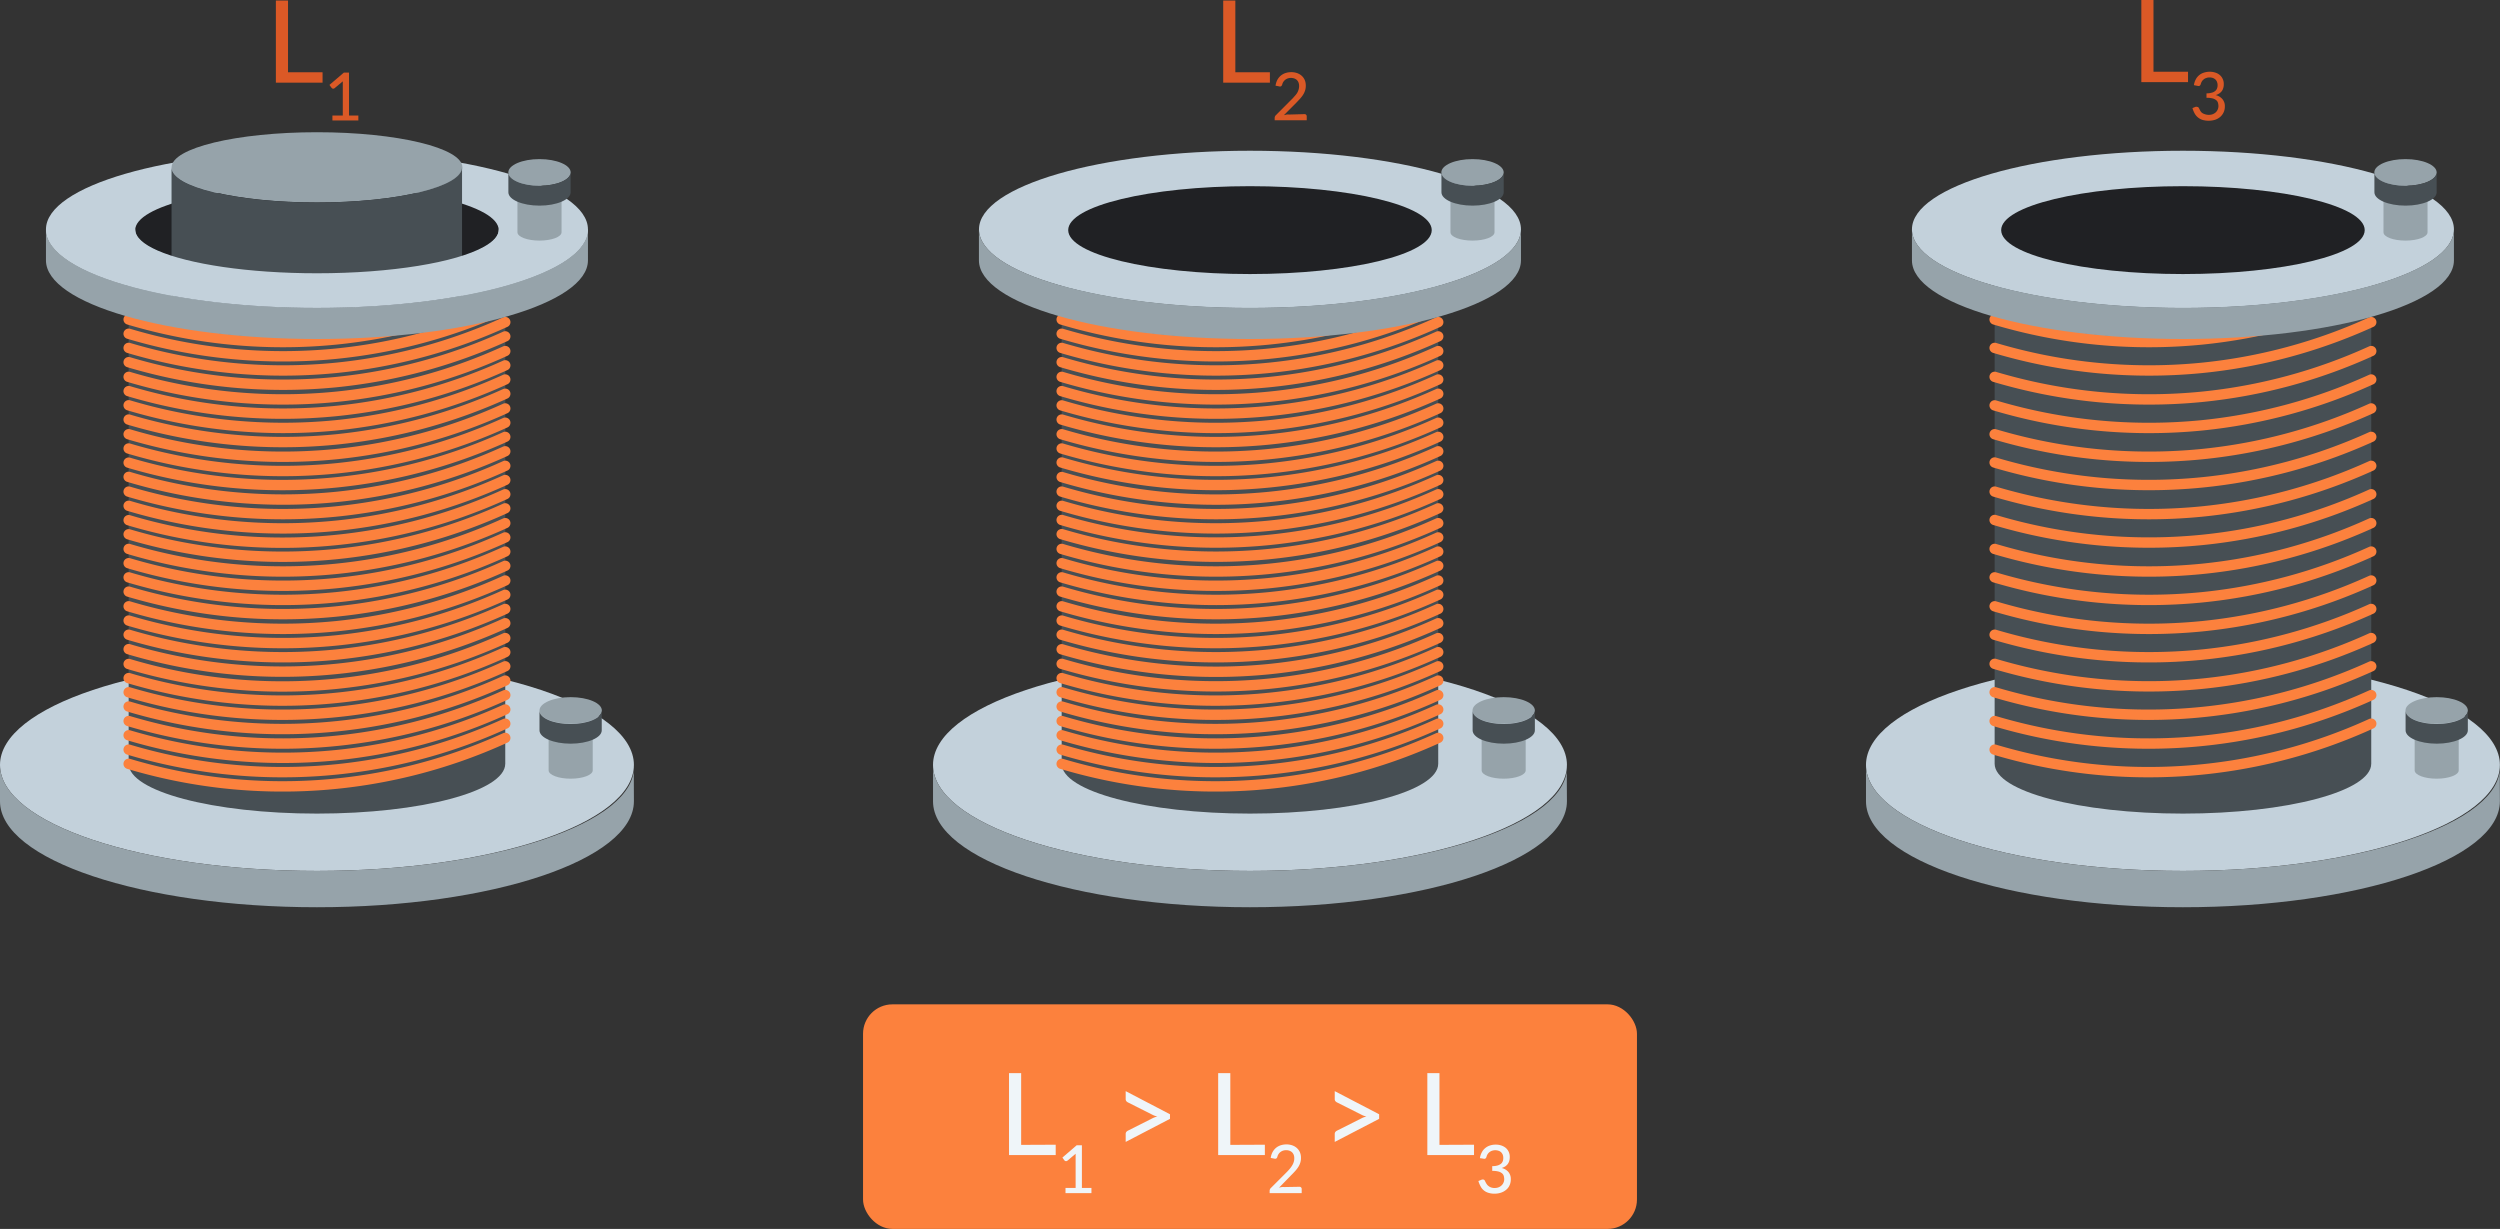
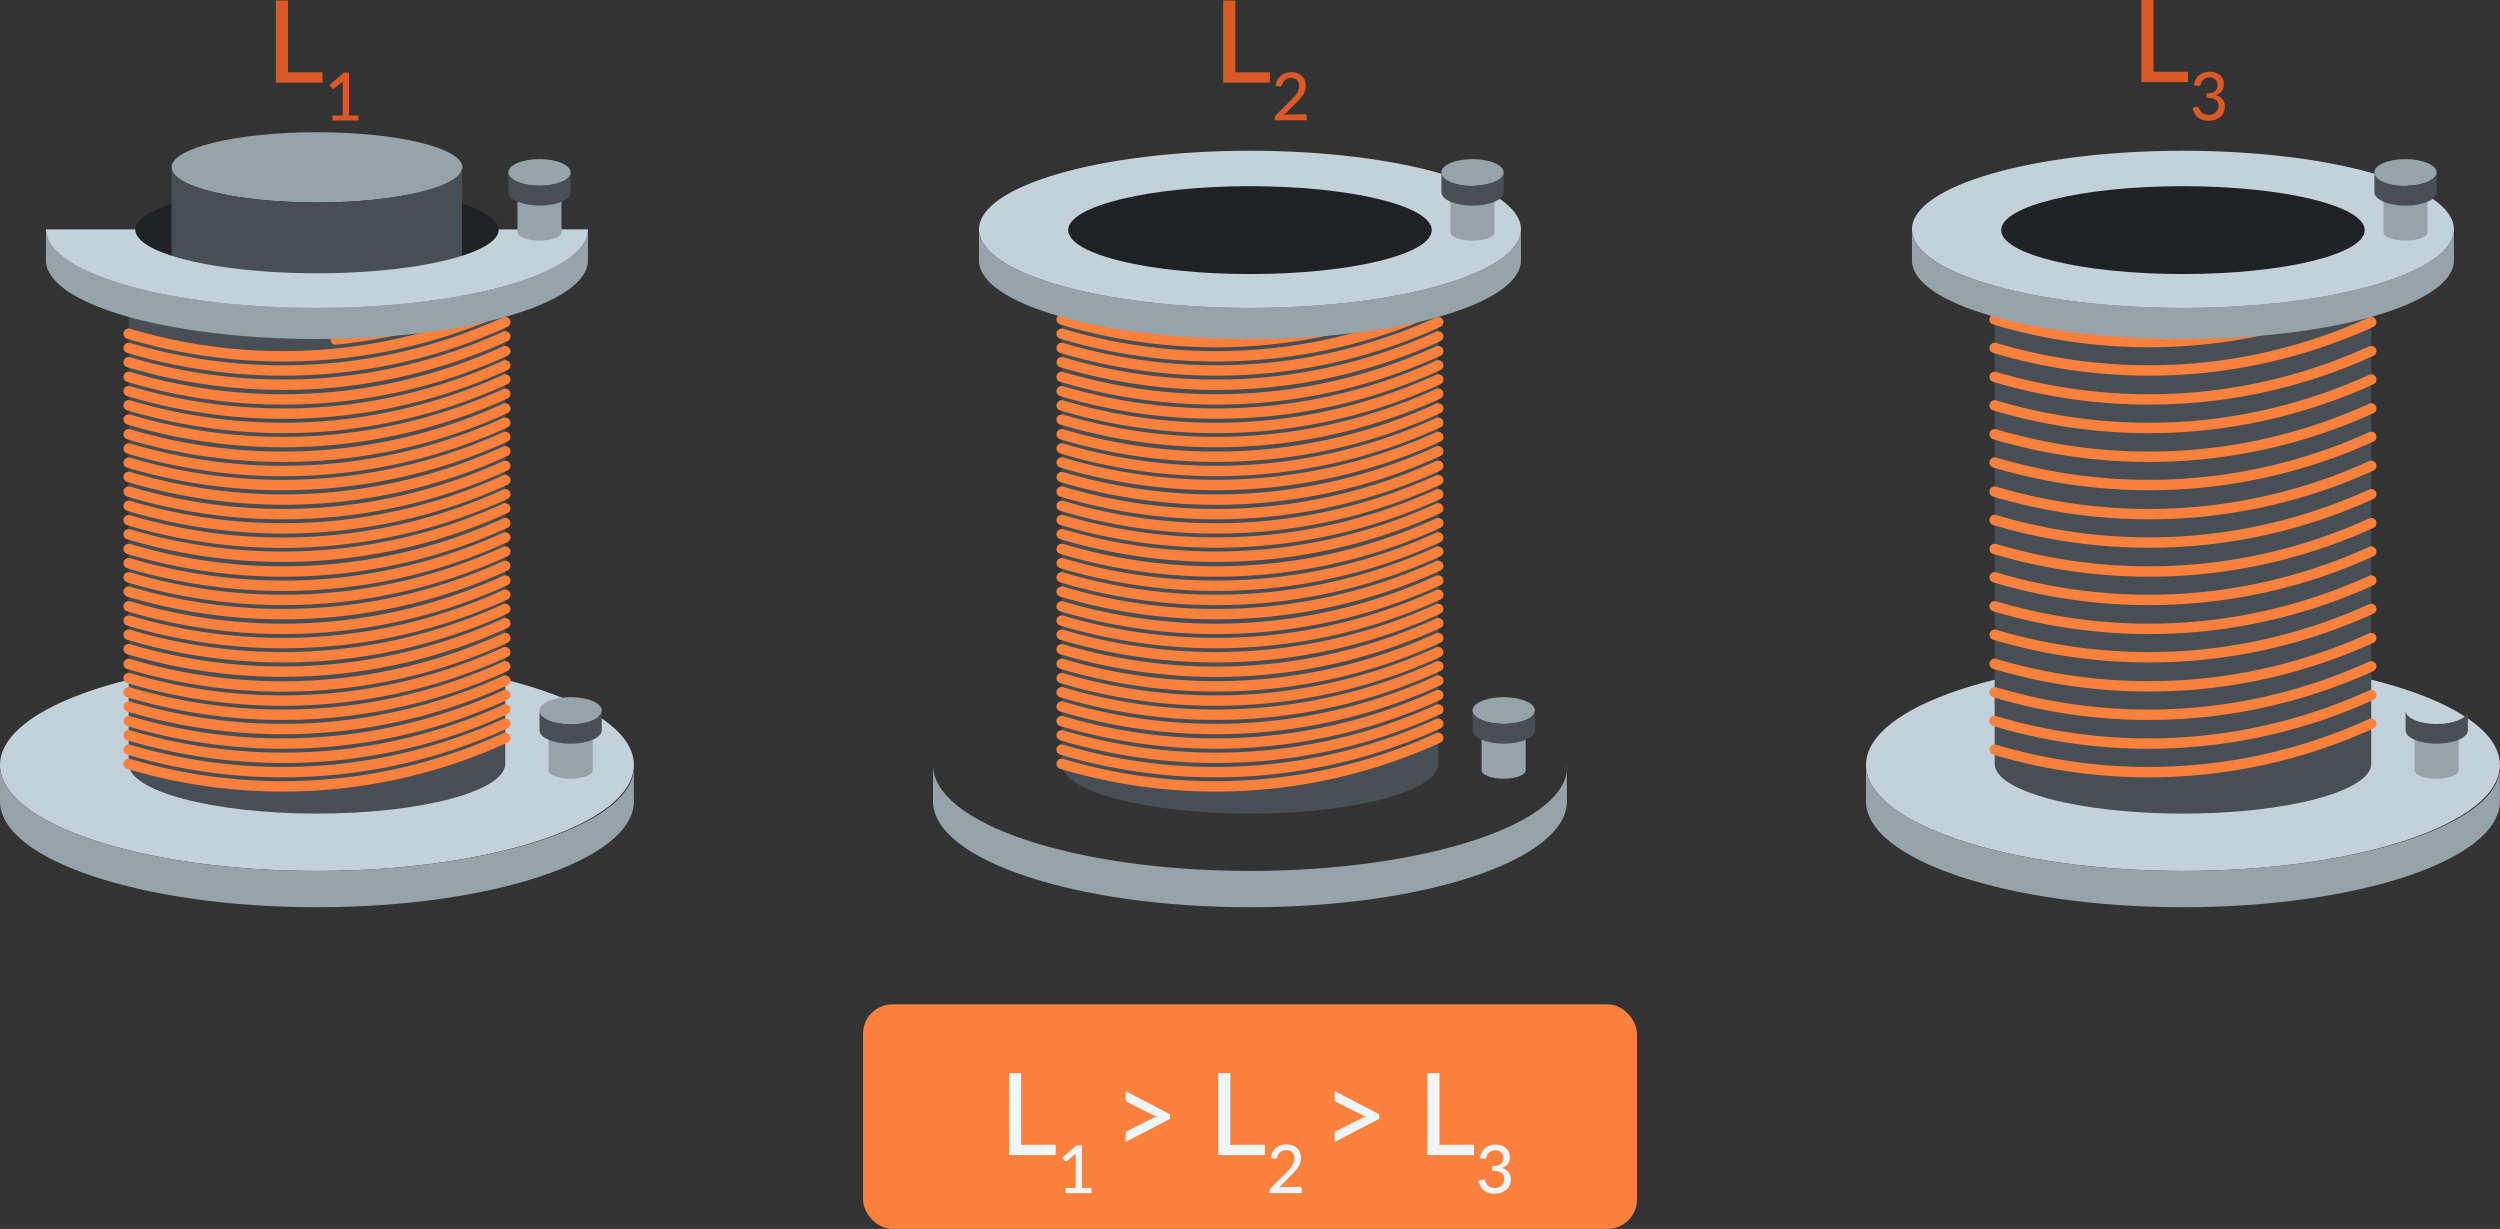
<svg xmlns="http://www.w3.org/2000/svg" viewBox="0 0 481.93 236.9">
  <rect x="0" y="0" width="481.93" height="236.9" fill="#333333" stroke="none" />
  <defs>
    <style>.cls-1{fill:#c3d1db;}.cls-2{fill:#474f54;}.cls-3{fill:none;stroke:#fc813d;stroke-linecap:round;stroke-miterlimit:10;stroke-width:2px;}.cls-4{fill:#96a3aa;}.cls-5{fill:#202124;}.cls-6{fill:#db5926;}.cls-7{fill:#fc813d;}.cls-8{fill:#eff5f9;}</style>
  </defs>
  <g id="Слой_2" data-name="Слой 2">
    <g id="Слой_1-2" data-name="Слой 1">
-       <ellipse class="cls-1" cx="240.96" cy="147.46" rx="61.1" ry="20.43" />
      <path class="cls-2" d="M277.25,147.22c0,5.31-16.25,9.62-36.29,9.62s-36.3-4.31-36.3-9.62V52.83h72.59Z" />
      <path class="cls-3" d="M277.25,142.25a103.35,103.35,0,0,1-72.59,5" />
      <path class="cls-3" d="M277.25,139.51a103.42,103.42,0,0,1-72.59,5" />
      <path class="cls-3" d="M277.25,136.77a103.34,103.34,0,0,1-32.69,8.82,103.92,103.92,0,0,1-39.9-3.85" />
      <path class="cls-3" d="M277.25,134a103.42,103.42,0,0,1-72.59,5" />
      <path class="cls-3" d="M277.25,131.2a103.42,103.42,0,0,1-72.59,5" />
      <path class="cls-3" d="M277.25,128.45a103.49,103.49,0,0,1-72.59,5" />
      <path class="cls-3" d="M277.25,125.72a103.42,103.42,0,0,1-72.59,5" />
      <path class="cls-3" d="M277.25,123a103.64,103.64,0,0,1-32.69,8.81,104,104,0,0,1-39.9-3.84" />
      <path class="cls-3" d="M277.25,120.14A103.64,103.64,0,0,1,244.56,129a104,104,0,0,1-39.9-3.84" />
      <path class="cls-3" d="M277.25,117.39a103.64,103.64,0,0,1-32.69,8.81,104,104,0,0,1-39.9-3.84" />
      <path class="cls-3" d="M277.25,114.66a103.64,103.64,0,0,1-32.69,8.81,104,104,0,0,1-39.9-3.84" />
      <path class="cls-3" d="M277.25,111.91a103.61,103.61,0,0,1-32.69,8.82,103.92,103.92,0,0,1-39.9-3.85" />
      <path class="cls-3" d="M277.25,109.08a103.64,103.64,0,0,1-32.69,8.81,104,104,0,0,1-39.9-3.84" />
      <path class="cls-3" d="M277.25,106.33a103.34,103.34,0,0,1-32.69,8.82,103.92,103.92,0,0,1-39.9-3.85" />
      <path class="cls-3" d="M277.25,103.6a103.61,103.61,0,0,1-32.69,8.82,103.92,103.92,0,0,1-39.9-3.85" />
      <path class="cls-3" d="M277.25,100.85a103.34,103.34,0,0,1-32.69,8.82,103.73,103.73,0,0,1-39.9-3.85" />
      <path class="cls-3" d="M277.25,98a103.34,103.34,0,0,1-32.69,8.82,103.92,103.92,0,0,1-39.9-3.85" />
      <path class="cls-3" d="M277.25,95.28a103.64,103.64,0,0,1-32.69,8.81,103.73,103.73,0,0,1-39.9-3.85" />
      <path class="cls-3" d="M277.25,92.54a103.34,103.34,0,0,1-32.69,8.82,103.73,103.73,0,0,1-39.9-3.85" />
      <path class="cls-3" d="M277.25,89.8a103.64,103.64,0,0,1-32.69,8.81,104,104,0,0,1-39.9-3.84" />
      <path class="cls-3" d="M277.25,87a103.64,103.64,0,0,1-32.69,8.81,103.73,103.73,0,0,1-39.9-3.85" />
      <path class="cls-3" d="M277.25,84.22A103.64,103.64,0,0,1,244.56,93a104,104,0,0,1-39.9-3.84" />
      <path class="cls-3" d="M277.25,81.49a103.64,103.64,0,0,1-32.69,8.81,104,104,0,0,1-39.9-3.84" />
      <path class="cls-3" d="M277.25,78.74a103.64,103.64,0,0,1-32.69,8.81,104,104,0,0,1-39.9-3.84" />
      <path class="cls-3" d="M277.25,75.91a103.64,103.64,0,0,1-32.69,8.81,104,104,0,0,1-39.9-3.84" />
      <path class="cls-3" d="M277.25,73.16A103.61,103.61,0,0,1,244.56,82a103.92,103.92,0,0,1-39.9-3.85" />
      <path class="cls-3" d="M277.25,70.43a103.64,103.64,0,0,1-32.69,8.81,104,104,0,0,1-39.9-3.84" />
      <path class="cls-3" d="M277.25,67.68a103.34,103.34,0,0,1-32.69,8.82,103.92,103.92,0,0,1-39.9-3.85" />
      <path class="cls-3" d="M277.25,64.85a103.61,103.61,0,0,1-32.69,8.82,103.92,103.92,0,0,1-39.9-3.85" />
      <path class="cls-3" d="M277.25,62.1a103.34,103.34,0,0,1-32.69,8.82,103.92,103.92,0,0,1-39.9-3.85" />
      <path class="cls-3" d="M277.25,59.37a103.34,103.34,0,0,1-32.69,8.82,103.92,103.92,0,0,1-39.9-3.85" />
      <path class="cls-3" d="M277.25,56.63a103.64,103.64,0,0,1-32.69,8.81,103.73,103.73,0,0,1-39.9-3.85" />
      <path class="cls-4" d="M302.06,154.46c0,11.28-27.36,20.43-61.1,20.43s-61.1-9.15-61.1-20.43v-7c0,11.29,27.35,20.43,61.1,20.43s61.83-9.17,61.1-20.43C302,146.8,302.06,154.46,302.06,154.46Z" />
      <ellipse class="cls-1" cx="240.96" cy="44.22" rx="52.24" ry="15.16" />
      <ellipse class="cls-5" cx="240.96" cy="44.36" rx="35.04" ry="8.47" />
      <path class="cls-4" d="M293.2,50.19c0,8.37-23.39,15.16-52.24,15.16s-52.25-6.79-52.25-15.16v-6c0,8.37,23.39,15.15,52.25,15.15s52.24-6.78,52.24-15.15Z" />
      <path class="cls-4" d="M279.61,44.78c0,.89,1.9,1.6,4.25,1.6s4.24-.71,4.24-1.6V37.57h-8.49Z" />
      <ellipse class="cls-4" cx="283.86" cy="33.24" rx="6.01" ry="2.57" />
      <path class="cls-2" d="M289.87,37.07c0,1.42-2.69,2.57-6,2.57s-6-1.15-6-2.57V33.24c0,1.42,2.69,2.57,6,2.57s6-1.15,6-2.57Z" />
      <path class="cls-4" d="M285.62,148.51c0,.88,1.9,1.6,4.25,1.6s4.24-.72,4.24-1.6V141.3h-8.49Z" />
      <ellipse class="cls-4" cx="289.87" cy="136.96" rx="6.01" ry="2.57" />
      <path class="cls-2" d="M295.88,140.79c0,1.42-2.69,2.57-6,2.57s-6-1.15-6-2.57V137c0,1.42,2.69,2.57,6,2.57s6-1.15,6-2.57Z" />
      <ellipse class="cls-1" cx="61.1" cy="147.46" rx="61.1" ry="20.43" />
      <path class="cls-2" d="M97.4,147.22c0,5.31-16.25,9.62-36.3,9.62s-36.3-4.31-36.3-9.62V52.83H97.4Z" />
      <path class="cls-3" d="M97.4,142.25a103.37,103.37,0,0,1-72.6,5" />
      <path class="cls-3" d="M97.4,139.51a103.45,103.45,0,0,1-72.6,5" />
      <path class="cls-3" d="M97.4,136.77a103.5,103.5,0,0,1-32.69,8.82,104,104,0,0,1-39.91-3.85" />
      <path class="cls-3" d="M97.4,134a103.45,103.45,0,0,1-72.6,5" />
      <path class="cls-3" d="M97.4,131.2a103.45,103.45,0,0,1-72.6,5" />
      <path class="cls-3" d="M97.4,128.45a103.51,103.51,0,0,1-72.6,5" />
      <path class="cls-3" d="M97.4,125.72a103.45,103.45,0,0,1-72.6,5" />
      <path class="cls-3" d="M97.4,123a103.51,103.51,0,0,1-72.6,5" />
      <path class="cls-3" d="M97.4,120.14a103.51,103.51,0,0,1-72.6,5" />
      <path class="cls-3" d="M97.4,117.39a103.8,103.8,0,0,1-32.69,8.81,104,104,0,0,1-39.91-3.84" />
      <path class="cls-3" d="M97.4,114.66a103.8,103.8,0,0,1-32.69,8.81,104,104,0,0,1-39.91-3.84" />
      <path class="cls-3" d="M97.4,111.91a103.77,103.77,0,0,1-32.69,8.82,104,104,0,0,1-39.91-3.85" />
      <path class="cls-3" d="M97.4,109.08a103.8,103.8,0,0,1-32.69,8.81,104,104,0,0,1-39.91-3.84" />
      <path class="cls-3" d="M97.4,106.33a103.5,103.5,0,0,1-32.69,8.82A104,104,0,0,1,24.8,111.3" />
      <path class="cls-3" d="M97.4,103.6a103.77,103.77,0,0,1-32.69,8.82,104,104,0,0,1-39.91-3.85" />
      <path class="cls-3" d="M97.4,100.85a103.5,103.5,0,0,1-32.69,8.82,103.78,103.78,0,0,1-39.91-3.85" />
      <path class="cls-3" d="M97.4,98a103.5,103.5,0,0,1-32.69,8.82A104,104,0,0,1,24.8,103" />
      <path class="cls-3" d="M97.4,95.28a103.45,103.45,0,0,1-72.6,5" />
      <path class="cls-3" d="M97.4,92.54a103.5,103.5,0,0,1-32.69,8.82A103.78,103.78,0,0,1,24.8,97.51" />
      <path class="cls-3" d="M97.4,89.8a103.8,103.8,0,0,1-32.69,8.81A104,104,0,0,1,24.8,94.77" />
      <path class="cls-3" d="M97.4,87a103.8,103.8,0,0,1-32.69,8.81A103.78,103.78,0,0,1,24.8,91.93" />
      <path class="cls-3" d="M97.4,84.22A103.8,103.8,0,0,1,64.71,93,104,104,0,0,1,24.8,89.19" />
      <path class="cls-3" d="M97.4,81.49A103.8,103.8,0,0,1,64.71,90.3,104,104,0,0,1,24.8,86.46" />
      <path class="cls-3" d="M97.4,78.74a103.8,103.8,0,0,1-32.69,8.81A104,104,0,0,1,24.8,83.71" />
      <path class="cls-3" d="M97.4,75.91a103.8,103.8,0,0,1-32.69,8.81A104,104,0,0,1,24.8,80.88" />
      <path class="cls-3" d="M97.4,73.16A103.77,103.77,0,0,1,64.71,82,104,104,0,0,1,24.8,78.13" />
      <path class="cls-3" d="M97.4,70.43a103.8,103.8,0,0,1-32.69,8.81A104,104,0,0,1,24.8,75.4" />
      <path class="cls-3" d="M97.4,67.68A103.5,103.5,0,0,1,64.71,76.5,104,104,0,0,1,24.8,72.65" />
      <path class="cls-3" d="M97.4,64.85a103.77,103.77,0,0,1-32.69,8.82A104,104,0,0,1,24.8,69.82" />
      <path class="cls-3" d="M97.4,62.1a103.5,103.5,0,0,1-32.69,8.82A104,104,0,0,1,24.8,67.07" />
      <path class="cls-3" d="M97.4,59.37a103.5,103.5,0,0,1-32.69,8.82A104,104,0,0,1,24.8,64.34" />
-       <path class="cls-3" d="M97.4,56.63a103.8,103.8,0,0,1-32.69,8.81A103.78,103.78,0,0,1,24.8,61.59" />
+       <path class="cls-3" d="M97.4,56.63a103.8,103.8,0,0,1-32.69,8.81" />
      <path class="cls-4" d="M122.2,154.46c0,11.28-27.35,20.43-61.1,20.43S0,165.74,0,154.46v-7c0,11.29,27.36,20.43,61.1,20.43s61.84-9.17,61.1-20.43C122.16,146.8,122.2,154.46,122.2,154.46Z" />
-       <ellipse class="cls-1" cx="61.1" cy="44.22" rx="52.24" ry="15.16" />
      <ellipse class="cls-5" cx="61.1" cy="44.36" rx="35.04" ry="8.47" />
      <ellipse class="cls-4" cx="61.11" cy="32.26" rx="28.03" ry="6.77" />
      <path class="cls-2" d="M33.07,56.47c0,3.74,12.55,6.77,28,6.77s28-3,28-6.77V32.26c0,3.74-12.55,6.78-28,6.78s-28-3-28-6.78Z" />
      <path class="cls-4" d="M113.34,50.19c0,8.37-23.39,15.16-52.24,15.16S8.86,58.56,8.86,50.19v-6c0,8.37,23.39,15.15,52.24,15.15s52.24-6.78,52.24-15.15Z" />
      <path class="cls-1" d="M96.15,44.22c0,1.19-1,2.33-2.88,3.36-5.39,3-17.76,5.1-32.16,5.1-13.24,0-24.76-1.77-30.72-4.38-2.76-1.21-4.32-2.6-4.32-4.08H8.87c0,4.41,6.48,8.37,16.84,11.14,9.31,2.49,21.74,4,35.4,4,28.85,0,52.24-6.78,52.24-15.15Z" />
      <path class="cls-4" d="M99.75,44.78c0,.89,1.91,1.6,4.25,1.6s4.25-.71,4.25-1.6V37.57h-8.5Z" />
      <ellipse class="cls-4" cx="104" cy="33.24" rx="6.01" ry="2.57" />
      <path class="cls-2" d="M110,37.07c0,1.42-2.69,2.57-6,2.57s-6-1.15-6-2.57V33.24c0,1.42,2.69,2.57,6,2.57s6-1.15,6-2.57Z" />
      <path class="cls-4" d="M105.76,148.51c0,.88,1.91,1.6,4.25,1.6s4.25-.72,4.25-1.6V141.3h-8.5Z" />
      <ellipse class="cls-4" cx="110.01" cy="136.96" rx="6.01" ry="2.57" />
      <path class="cls-2" d="M116,140.79c0,1.42-2.69,2.57-6,2.57s-6-1.15-6-2.57V137c0,1.42,2.69,2.57,6,2.57s6-1.15,6-2.57Z" />
      <ellipse class="cls-1" cx="420.81" cy="147.46" rx="61.1" ry="20.43" />
      <path class="cls-2" d="M457.11,147.22c0,5.31-16.25,9.62-36.3,9.62s-36.3-4.31-36.3-9.62V52.83h72.6Z" />
      <path class="cls-3" d="M457.11,139.51a103.45,103.45,0,0,1-72.6,5" />
      <path class="cls-3" d="M457.11,134a103.45,103.45,0,0,1-72.6,5" />
      <path class="cls-3" d="M457.11,128.45a103.51,103.51,0,0,1-72.6,5" />
      <path class="cls-3" d="M457.11,123a103.72,103.72,0,0,1-32.69,8.81,104,104,0,0,1-39.91-3.84" />
      <path class="cls-3" d="M457.11,117.39a103.72,103.72,0,0,1-32.69,8.81,104,104,0,0,1-39.91-3.84" />
      <path class="cls-3" d="M457.11,111.91a103.69,103.69,0,0,1-32.69,8.82,104,104,0,0,1-39.91-3.85" />
      <path class="cls-3" d="M457.11,106.33a103.42,103.42,0,0,1-32.69,8.82,104,104,0,0,1-39.91-3.85" />
      <path class="cls-3" d="M457.11,100.85a103.42,103.42,0,0,1-32.69,8.82,103.78,103.78,0,0,1-39.91-3.85" />
      <path class="cls-3" d="M457.11,95.28a103.72,103.72,0,0,1-32.69,8.81,103.78,103.78,0,0,1-39.91-3.85" />
      <path class="cls-3" d="M457.11,89.8a103.72,103.72,0,0,1-32.69,8.81,104,104,0,0,1-39.91-3.84" />
      <path class="cls-3" d="M457.11,84.22A103.72,103.72,0,0,1,424.42,93a104,104,0,0,1-39.91-3.84" />
      <path class="cls-3" d="M457.11,78.74a103.72,103.72,0,0,1-32.69,8.81,104,104,0,0,1-39.91-3.84" />
      <path class="cls-3" d="M457.11,73.16A103.69,103.69,0,0,1,424.42,82a104,104,0,0,1-39.91-3.85" />
      <path class="cls-3" d="M457.11,67.68a103.42,103.42,0,0,1-32.69,8.82,104,104,0,0,1-39.91-3.85" />
      <path class="cls-3" d="M457.11,62.1a103.42,103.42,0,0,1-32.69,8.82,104,104,0,0,1-39.91-3.85" />
      <path class="cls-3" d="M457.11,56.63a103.72,103.72,0,0,1-32.69,8.81,103.78,103.78,0,0,1-39.91-3.85" />
      <path class="cls-4" d="M481.91,154.46c0,11.28-27.35,20.43-61.1,20.43s-61.1-9.15-61.1-20.43v-7c0,11.29,27.36,20.43,61.1,20.43s61.84-9.17,61.1-20.43C481.87,146.8,481.91,154.46,481.91,154.46Z" />
      <ellipse class="cls-1" cx="420.81" cy="44.22" rx="52.24" ry="15.16" />
      <ellipse class="cls-5" cx="420.81" cy="44.36" rx="35.04" ry="8.47" />
      <path class="cls-4" d="M473.05,50.19c0,8.37-23.39,15.16-52.24,15.16s-52.24-6.79-52.24-15.16v-6c0,8.37,23.39,15.15,52.24,15.15s52.24-6.78,52.24-15.15Z" />
      <path class="cls-4" d="M459.47,44.78c0,.89,1.9,1.6,4.24,1.6s4.25-.71,4.25-1.6V37.57h-8.49Z" />
      <ellipse class="cls-4" cx="463.71" cy="33.24" rx="6.01" ry="2.57" />
      <path class="cls-2" d="M469.72,37.07c0,1.42-2.69,2.57-6,2.57s-6-1.15-6-2.57V33.24c0,1.42,2.69,2.57,6,2.57s6-1.15,6-2.57Z" />
      <path class="cls-4" d="M465.48,148.51c0,.88,1.9,1.6,4.24,1.6s4.25-.72,4.25-1.6V141.3h-8.49Z" />
-       <ellipse class="cls-4" cx="469.72" cy="136.96" rx="6.01" ry="2.57" />
      <path class="cls-2" d="M475.73,140.79c0,1.42-2.69,2.57-6,2.57s-6-1.15-6-2.57V137c0,1.42,2.69,2.57,6,2.57s6-1.15,6-2.57Z" />
      <path class="cls-6" d="M62.18,13.93v2h-9V.1h2.34V13.93Z" />
      <path class="cls-6" d="M69.08,22.27v.95h-5v-.95h2v-6c0-.19,0-.39,0-.59L64.5,17a.76.76,0,0,1-.18.09.49.49,0,0,1-.17,0A.34.34,0,0,1,64,17l-.1-.09-.39-.54L66.28,14h1v8.27Z" />
      <path class="cls-6" d="M244.8,13.93v2h-9V.1h2.34V13.93Z" />
      <path class="cls-6" d="M251.46,22a.41.41,0,0,1,.32.12.41.41,0,0,1,.12.31v.75h-6.18v-.43a.71.71,0,0,1,.05-.27.69.69,0,0,1,.17-.26l2.91-2.92a8.38,8.38,0,0,0,.66-.7A4.22,4.22,0,0,0,250,18a2.69,2.69,0,0,0,.32-.69,2.25,2.25,0,0,0,.11-.74,1.79,1.79,0,0,0-.12-.68,1.37,1.37,0,0,0-.33-.48,1.32,1.32,0,0,0-.5-.29,2.06,2.06,0,0,0-.62-.1,2,2,0,0,0-.62.1,1.68,1.68,0,0,0-.86.68,1.62,1.62,0,0,0-.21.51.62.62,0,0,1-.23.33.55.55,0,0,1-.4,0l-.65-.12a3.56,3.56,0,0,1,.35-1.13,2.93,2.93,0,0,1,.66-.81,2.79,2.79,0,0,1,.91-.5,3.7,3.7,0,0,1,1.12-.17,3.31,3.31,0,0,1,1.11.18,2.64,2.64,0,0,1,.88.51,2.42,2.42,0,0,1,.59.81,2.67,2.67,0,0,1,.21,1.08,2.91,2.91,0,0,1-.15,1,3.63,3.63,0,0,1-.41.84,6.24,6.24,0,0,1-.61.77c-.23.25-.47.51-.72.76L247.5,22.2l.54-.12a3.2,3.2,0,0,1,.52,0Z" />
      <path class="cls-6" d="M421.79,13.83v2h-9V0h2.34V13.83Z" />
      <path class="cls-6" d="M422.93,16.42a3.26,3.26,0,0,1,.36-1.13A2.63,2.63,0,0,1,424.86,14a3.7,3.7,0,0,1,1.12-.17,3.46,3.46,0,0,1,1.09.17,2.4,2.4,0,0,1,.86.48,2.15,2.15,0,0,1,.55.75,2.17,2.17,0,0,1,.2,1,2.3,2.3,0,0,1-.11.78,1.71,1.71,0,0,1-.31.6,1.85,1.85,0,0,1-.49.43,2.57,2.57,0,0,1-.65.29,2.48,2.48,0,0,1,1.32.8,2.08,2.08,0,0,1,.45,1.38,2.61,2.61,0,0,1-.25,1.17,2.58,2.58,0,0,1-.66.87,3.08,3.08,0,0,1-1,.55,4.33,4.33,0,0,1-2.44,0,2.65,2.65,0,0,1-1.49-1.26,5.44,5.44,0,0,1-.41-1l.55-.23a.74.74,0,0,1,.41,0,.4.4,0,0,1,.29.23l.22.43a1.57,1.57,0,0,0,.34.45A1.68,1.68,0,0,0,425,22a2.08,2.08,0,0,0,.8.14,2,2,0,0,0,.81-.15,1.85,1.85,0,0,0,.58-.39,1.6,1.6,0,0,0,.34-.53,1.56,1.56,0,0,0,.12-.59,2.29,2.29,0,0,0-.09-.66,1,1,0,0,0-.34-.51,1.76,1.76,0,0,0-.7-.34,4.67,4.67,0,0,0-1.17-.12V18a3.9,3.9,0,0,0,1-.13,1.57,1.57,0,0,0,.66-.32,1.06,1.06,0,0,0,.36-.48,1.61,1.61,0,0,0,.12-.63,1.69,1.69,0,0,0-.12-.66,1.23,1.23,0,0,0-.32-.47,1.46,1.46,0,0,0-.5-.29,2,2,0,0,0-.62-.09,1.74,1.74,0,0,0-.61.1,1.42,1.42,0,0,0-.5.27,1.45,1.45,0,0,0-.37.41,1.89,1.89,0,0,0-.21.51.61.61,0,0,1-.23.33.59.59,0,0,1-.39,0Z" />
      <rect class="cls-7" x="166.37" y="193.61" width="149.19" height="43.29" rx="5.67" />
      <path class="cls-8" d="M203.51,220.67v2h-9v-15.8h2.34v13.83Z" />
      <path class="cls-8" d="M210.4,229v1h-5v-1h1.95v-6c0-.19,0-.39,0-.59l-1.57,1.33-.18.09h-.17a.34.34,0,0,1-.14-.05l-.1-.09-.39-.54,2.76-2.38h1V229Z" />
      <path class="cls-8" d="M225.54,214.8v.88L217,220.13v-1.54a.67.67,0,0,1,.09-.34.9.9,0,0,1,.32-.28l4.7-2.37a3.79,3.79,0,0,1,1-.36,4.16,4.16,0,0,1-1-.37l-4.7-2.37a.82.82,0,0,1-.32-.28.64.64,0,0,1-.09-.34v-1.54Z" />
      <path class="cls-8" d="M243.83,220.67v2h-9v-15.8h2.34v13.83Z" />
      <path class="cls-8" d="M250.49,228.78a.41.41,0,0,1,.32.12.41.41,0,0,1,.12.31V230h-6.18v-.43a.72.72,0,0,1,.05-.28A.69.69,0,0,1,245,229l2.91-2.91c.25-.25.47-.48.66-.71a4.22,4.22,0,0,0,.5-.68,2.69,2.69,0,0,0,.32-.69,2.25,2.25,0,0,0,.11-.74,1.79,1.79,0,0,0-.12-.68,1.37,1.37,0,0,0-.33-.48,1.46,1.46,0,0,0-.5-.29,2.06,2.06,0,0,0-.62-.1,2,2,0,0,0-.62.1,1.67,1.67,0,0,0-.49.27,1.6,1.6,0,0,0-.37.41,1.62,1.62,0,0,0-.21.51.58.58,0,0,1-.23.33.55.55,0,0,1-.4,0l-.65-.12a3.2,3.2,0,0,1,.35-1.12,2.84,2.84,0,0,1,.66-.82,2.79,2.79,0,0,1,.91-.5,3.7,3.7,0,0,1,1.12-.17,3.31,3.31,0,0,1,1.11.18,2.64,2.64,0,0,1,.88.51,2.42,2.42,0,0,1,.59.81,2.67,2.67,0,0,1,.21,1.08,2.91,2.91,0,0,1-.15,1,3.63,3.63,0,0,1-.41.84,6.24,6.24,0,0,1-.61.77c-.23.25-.47.51-.73.76l-2.33,2.39a5.23,5.23,0,0,1,.54-.12,3.2,3.2,0,0,1,.52,0Z" />
      <path class="cls-8" d="M265.86,214.8v.88l-8.56,4.45v-1.54a.67.67,0,0,1,.09-.34,1,1,0,0,1,.32-.28l4.71-2.37a3.6,3.6,0,0,1,1-.36,3.94,3.94,0,0,1-1-.37l-4.71-2.37a.9.9,0,0,1-.32-.28.64.64,0,0,1-.09-.34v-1.54Z" />
      <path class="cls-8" d="M284.15,220.67v2h-9v-15.8h2.34v13.83Z" />
      <path class="cls-8" d="M285.29,223.26a3.21,3.21,0,0,1,.36-1.12,2.54,2.54,0,0,1,.66-.82,2.69,2.69,0,0,1,.91-.5,3.59,3.59,0,0,1,1.11-.17,3.48,3.48,0,0,1,1.1.17,2.86,2.86,0,0,1,.86.48,2.28,2.28,0,0,1,.55.75,2.32,2.32,0,0,1,.2,1,2.69,2.69,0,0,1-.11.79,2,2,0,0,1-.31.59,2.06,2.06,0,0,1-.49.44,3.54,3.54,0,0,1-.65.29,2.41,2.41,0,0,1,1.32.79,2.11,2.11,0,0,1,.44,1.39,2.7,2.7,0,0,1-.24,1.16,2.31,2.31,0,0,1-.67.87,3,3,0,0,1-1,.55,3.92,3.92,0,0,1-1.2.19,3.82,3.82,0,0,1-1.24-.18,2.47,2.47,0,0,1-1.49-1.26,5.34,5.34,0,0,1-.41-1l.55-.23a.74.74,0,0,1,.41-.06.4.4,0,0,1,.29.23c.06.13.13.27.22.43a2,2,0,0,0,.33.46,1.9,1.9,0,0,0,.53.36,1.87,1.87,0,0,0,.8.15,2,2,0,0,0,.81-.15,1.72,1.72,0,0,0,.58-.4,1.5,1.5,0,0,0,.34-.53,1.54,1.54,0,0,0,.12-.58,2.29,2.29,0,0,0-.09-.66,1,1,0,0,0-.35-.52,1.76,1.76,0,0,0-.7-.34,4.67,4.67,0,0,0-1.17-.12v-.91a3.55,3.55,0,0,0,1-.12,2,2,0,0,0,.66-.32,1.14,1.14,0,0,0,.36-.49,1.61,1.61,0,0,0,.11-.63,1.69,1.69,0,0,0-.11-.66,1.45,1.45,0,0,0-.32-.47,1.3,1.3,0,0,0-.5-.28,2.06,2.06,0,0,0-.62-.1,2,2,0,0,0-.61.1,1.65,1.65,0,0,0-.87.68,1.62,1.62,0,0,0-.21.51.58.58,0,0,1-.23.33.53.53,0,0,1-.39,0Z" />
    </g>
  </g>
</svg>